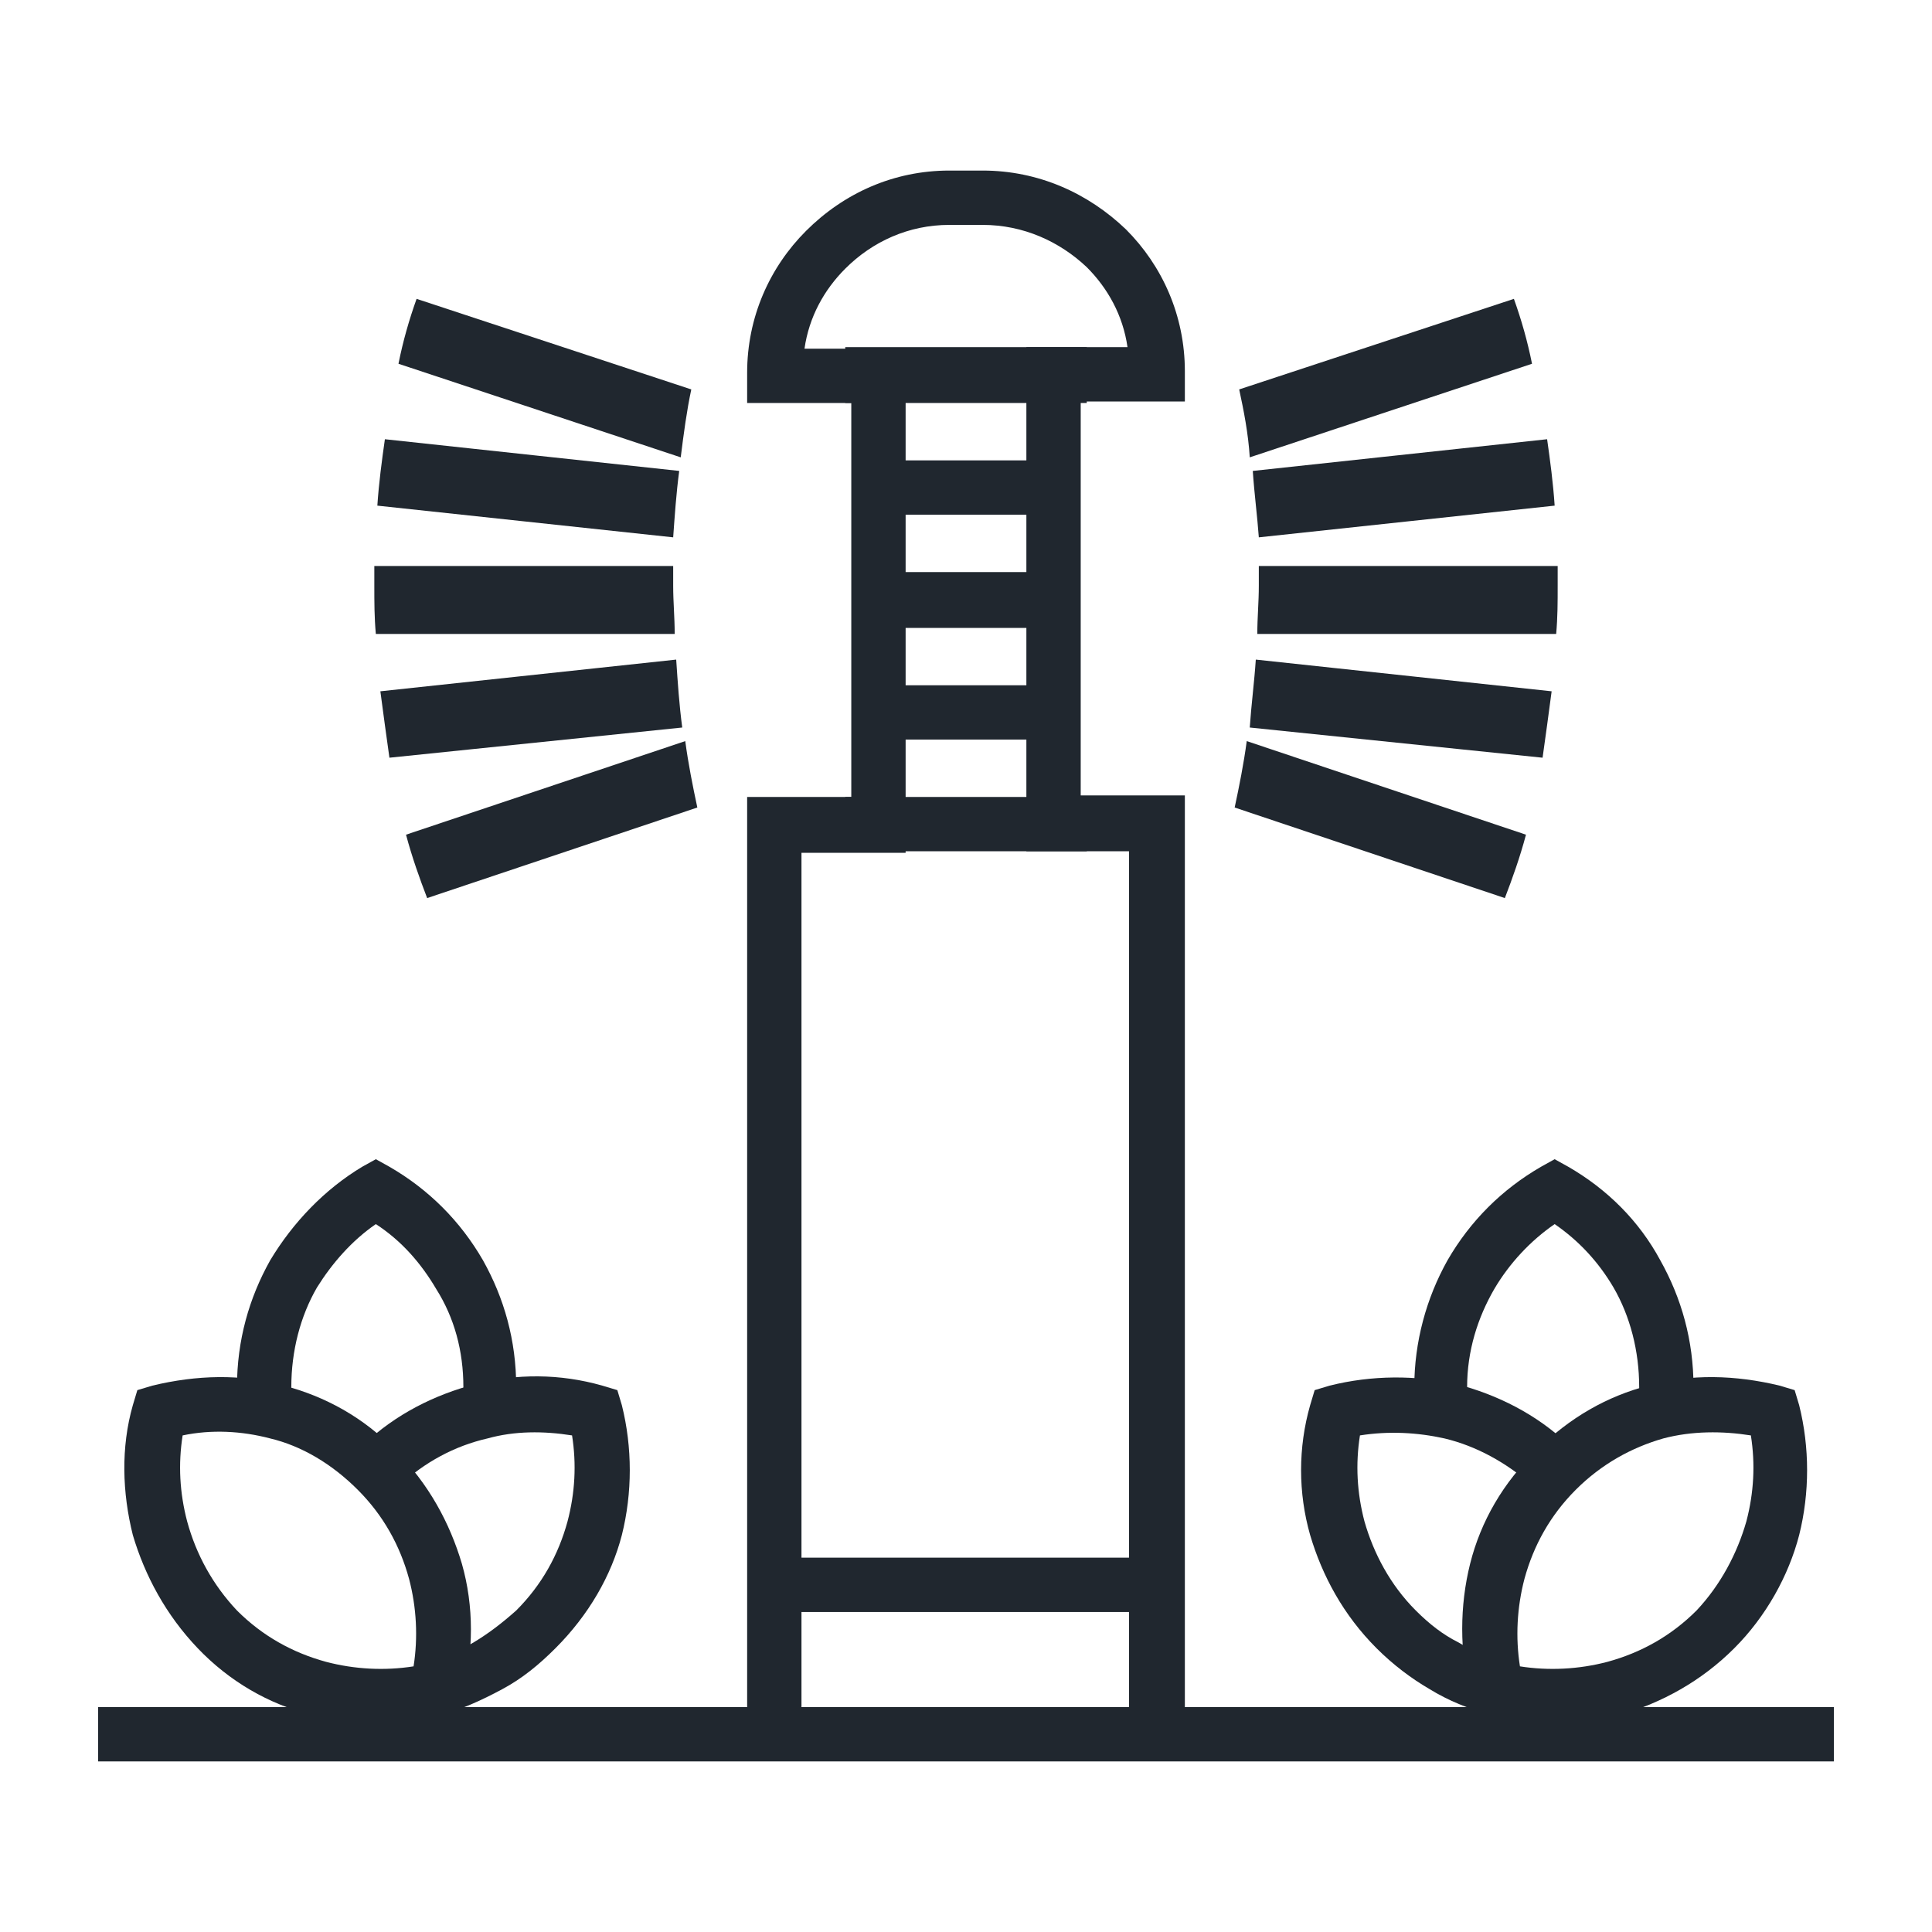
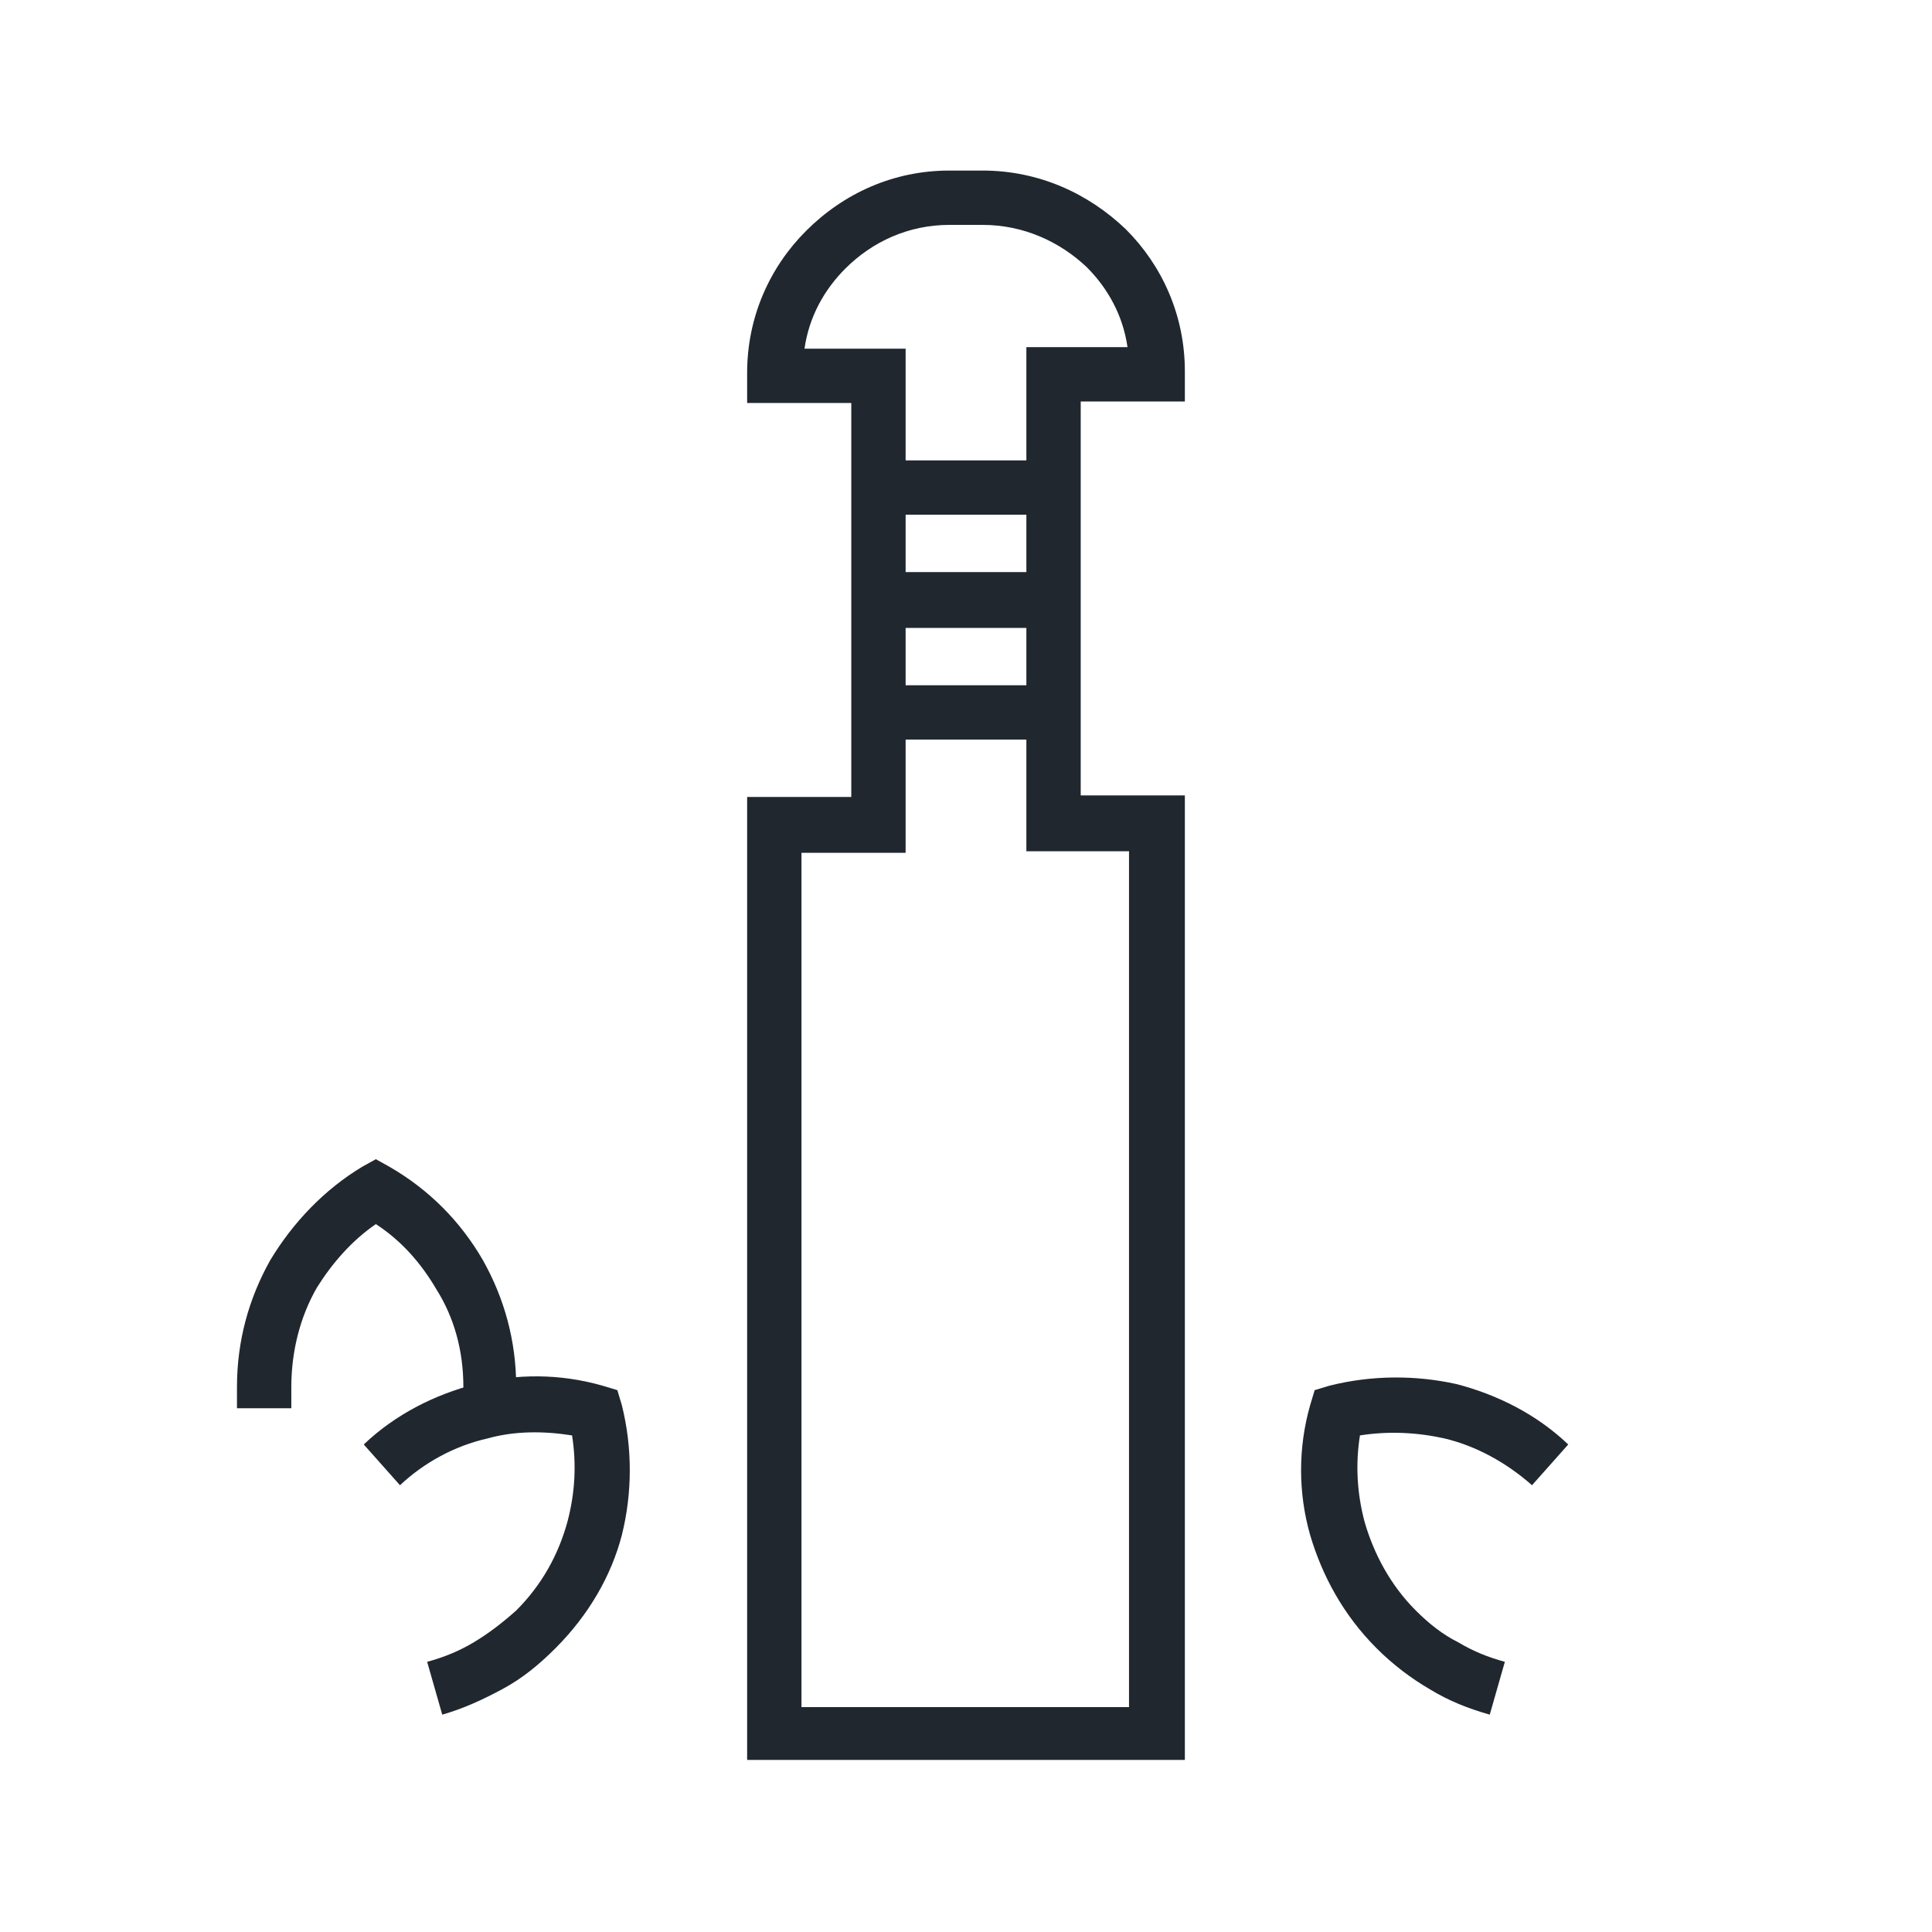
<svg xmlns="http://www.w3.org/2000/svg" id="Layer_1" x="0" y="0" viewBox="0 0 128 128" xml:space="preserve">
  <style>.st1{fill:#20272f}</style>
-   <path style="fill:none" d="M0 0h128v128H0z" />
-   <path class="st1" d="M83.4 37.5h19.8v1.3c0 1.1 0 2.1-.1 3.2H83.3c0-1.1.1-2.1.1-3.2zm-.8 11.6 18.5 6.2c-.4 1.5-.9 2.9-1.4 4.2l-17.9-6c.3-1.4.6-2.9.8-4.4m.6-5.4 19.6 2.1c-.2 1.5-.4 3-.6 4.4l-19.4-2c.1-1.5.3-3 .4-4.5m-1.1-17.9 18.2-6c.5 1.4.9 2.8 1.2 4.3l-18.7 6.2c-.1-1.6-.4-3.1-.7-4.5m.9 5.4 19.5-2.1c.2 1.4.4 2.9.5 4.4l-19.6 2.1c-.1-1.4-.3-2.9-.4-4.4m-38.4 6.3H24.8v1.3c0 1.1 0 2.1.1 3.2h19.8c0-1.1-.1-2.1-.1-3.2zm.8 11.6-18.5 6.2c.4 1.5.9 2.9 1.4 4.2l17.9-6c-.3-1.4-.6-2.9-.8-4.4m-.6-5.4-19.6 2.1c.2 1.5.4 3 .6 4.4l19.4-2c-.2-1.5-.3-3-.4-4.5m1-17.9-18.2-6c-.5 1.4-.9 2.8-1.2 4.3l18.7 6.2c.2-1.6.4-3.1.7-4.5m-.8 5.4-19.5-2.1c-.2 1.4-.4 2.9-.5 4.4l19.6 2.1c.1-1.4.2-2.9.4-4.4m48.8 62.1v-.5c0-.3-.1-.6-.1-.9 0-3 .8-5.9 2.2-8.4 1.5-2.6 3.6-4.7 6.2-6.2l.9-.5.9.5c2.6 1.5 4.7 3.6 6.1 6.2 1.4 2.5 2.2 5.3 2.2 8.4v1.4h-3.6v-1.4c0-2.4-.6-4.7-1.7-6.6q-1.5-2.55-3.9-4.2c-1.6 1.1-3 2.6-4 4.3-1.1 1.9-1.8 4.1-1.8 6.5v.5c0 .3.1.6.1.9zM6.5 113.1h115v3.6H6.5z" />
  <path class="st1" d="M62.9 11.3h2.2c3.7 0 7 1.5 9.5 3.9 2.4 2.4 3.9 5.7 3.9 9.4v2h-6.9v26.1h6.9v63.9h-29V52.8h6.9V26.7h-6.9v-2c0-3.7 1.5-7 3.9-9.4 2.5-2.5 5.8-4 9.5-4m2.2 3.6h-2.2c-2.7 0-5.1 1.1-6.9 2.9-1.4 1.4-2.4 3.2-2.7 5.3H60v33.4h-6.9v56.6h21.7V56.4H68V23h6.7c-.3-2.1-1.3-3.9-2.7-5.3-1.8-1.7-4.2-2.8-6.9-2.8" />
-   <path class="st1" d="M51.4 103.2h25.2v3.6H51.4zM56 23h16v3.7H56zm0 29.8h16v3.6H56zm63.2 40.3c.7 2.8.7 5.8 0 8.6-.7 2.7-2.2 5.4-4.3 7.5-2.2 2.2-4.8 3.6-7.5 4.4-2.8.8-5.9.8-8.7 0l-1-.3-.3-1c-.7-2.9-.7-5.9 0-8.7s2.2-5.4 4.4-7.5c2.2-2.2 4.7-3.6 7.4-4.3 2.8-.8 5.8-.7 8.7 0l1 .3zm-3.5 7.7q.75-2.85.3-5.7c-1.9-.3-3.9-.3-5.8.2-2.1.6-4.1 1.7-5.8 3.4s-2.8 3.7-3.4 5.9c-.5 1.9-.6 3.9-.3 5.8 1.9.3 3.9.2 5.8-.3 2.2-.6 4.2-1.7 5.9-3.4 1.6-1.7 2.7-3.8 3.3-5.9" />
  <path class="st1" d="M101.5 98.4c-1.7-1.5-3.7-2.6-5.8-3.1-1.8-.4-3.7-.5-5.6-.2q-.45 2.85.3 5.7c.6 2.1 1.7 4.2 3.4 5.9.9.9 1.8 1.6 2.8 2.1 1 .6 2 1 3.1 1.3l-1 3.5c-1.4-.4-2.7-.9-4-1.7-1.2-.7-2.4-1.6-3.5-2.7-2.2-2.2-3.6-4.8-4.4-7.5-.8-2.8-.8-5.8 0-8.6l.3-1 1-.3c2.8-.7 5.7-.7 8.4-.1 2.7.7 5.3 2 7.4 4zm-70.9-5.1c0-.3 0-.6.1-.9v-.5c0-2.4-.6-4.6-1.8-6.5-1-1.7-2.3-3.2-4-4.3-1.6 1.1-2.9 2.6-3.9 4.2-1.1 1.9-1.7 4.2-1.7 6.6v1.4h-3.6v-1.4c0-3.1.8-5.9 2.2-8.4 1.5-2.5 3.6-4.7 6.1-6.2l.9-.5.9.5c2.6 1.5 4.7 3.6 6.2 6.2 1.4 2.5 2.2 5.3 2.2 8.4 0 .3 0 .6-.1.9v.5z" />
-   <path class="st1" d="M12.1 95.1q-.45 2.85.3 5.7c.6 2.2 1.7 4.2 3.3 5.9 1.7 1.7 3.7 2.8 5.9 3.4 1.9.5 3.9.6 5.8.3.3-1.9.2-3.9-.3-5.8-.6-2.2-1.7-4.2-3.4-5.9s-3.7-2.9-5.8-3.4c-1.9-.5-3.9-.6-5.8-.2m-3.3 6.6c-.7-2.8-.8-5.8 0-8.6l.3-1 1-.3c2.9-.7 5.9-.8 8.7 0 2.7.7 5.3 2.1 7.4 4.3 2.2 2.2 3.6 4.8 4.4 7.5.8 2.8.8 5.9 0 8.7l-.3 1-1 .3c-2.9.7-5.9.7-8.7 0s-5.4-2.2-7.5-4.4-3.5-4.8-4.3-7.5" />
  <path class="st1" d="M24.1 95.7c2.1-2 4.7-3.3 7.4-4s5.6-.7 8.4.1l1 .3.3 1c.7 2.8.7 5.8 0 8.6-.7 2.7-2.2 5.3-4.4 7.5-1.1 1.1-2.2 2-3.5 2.7s-2.6 1.3-4 1.7l-1-3.5c1.1-.3 2.1-.7 3.1-1.3s1.9-1.3 2.8-2.1c1.7-1.7 2.8-3.7 3.4-5.9q.75-2.85.3-5.7c-1.9-.3-3.8-.3-5.6.2-2.2.5-4.2 1.6-5.8 3.1zm34.1-65.2h11.6v3.6H58.2zm0 7.4h11.6v3.7H58.2zm0 7.5h11.6V49H58.2z" />
</svg>